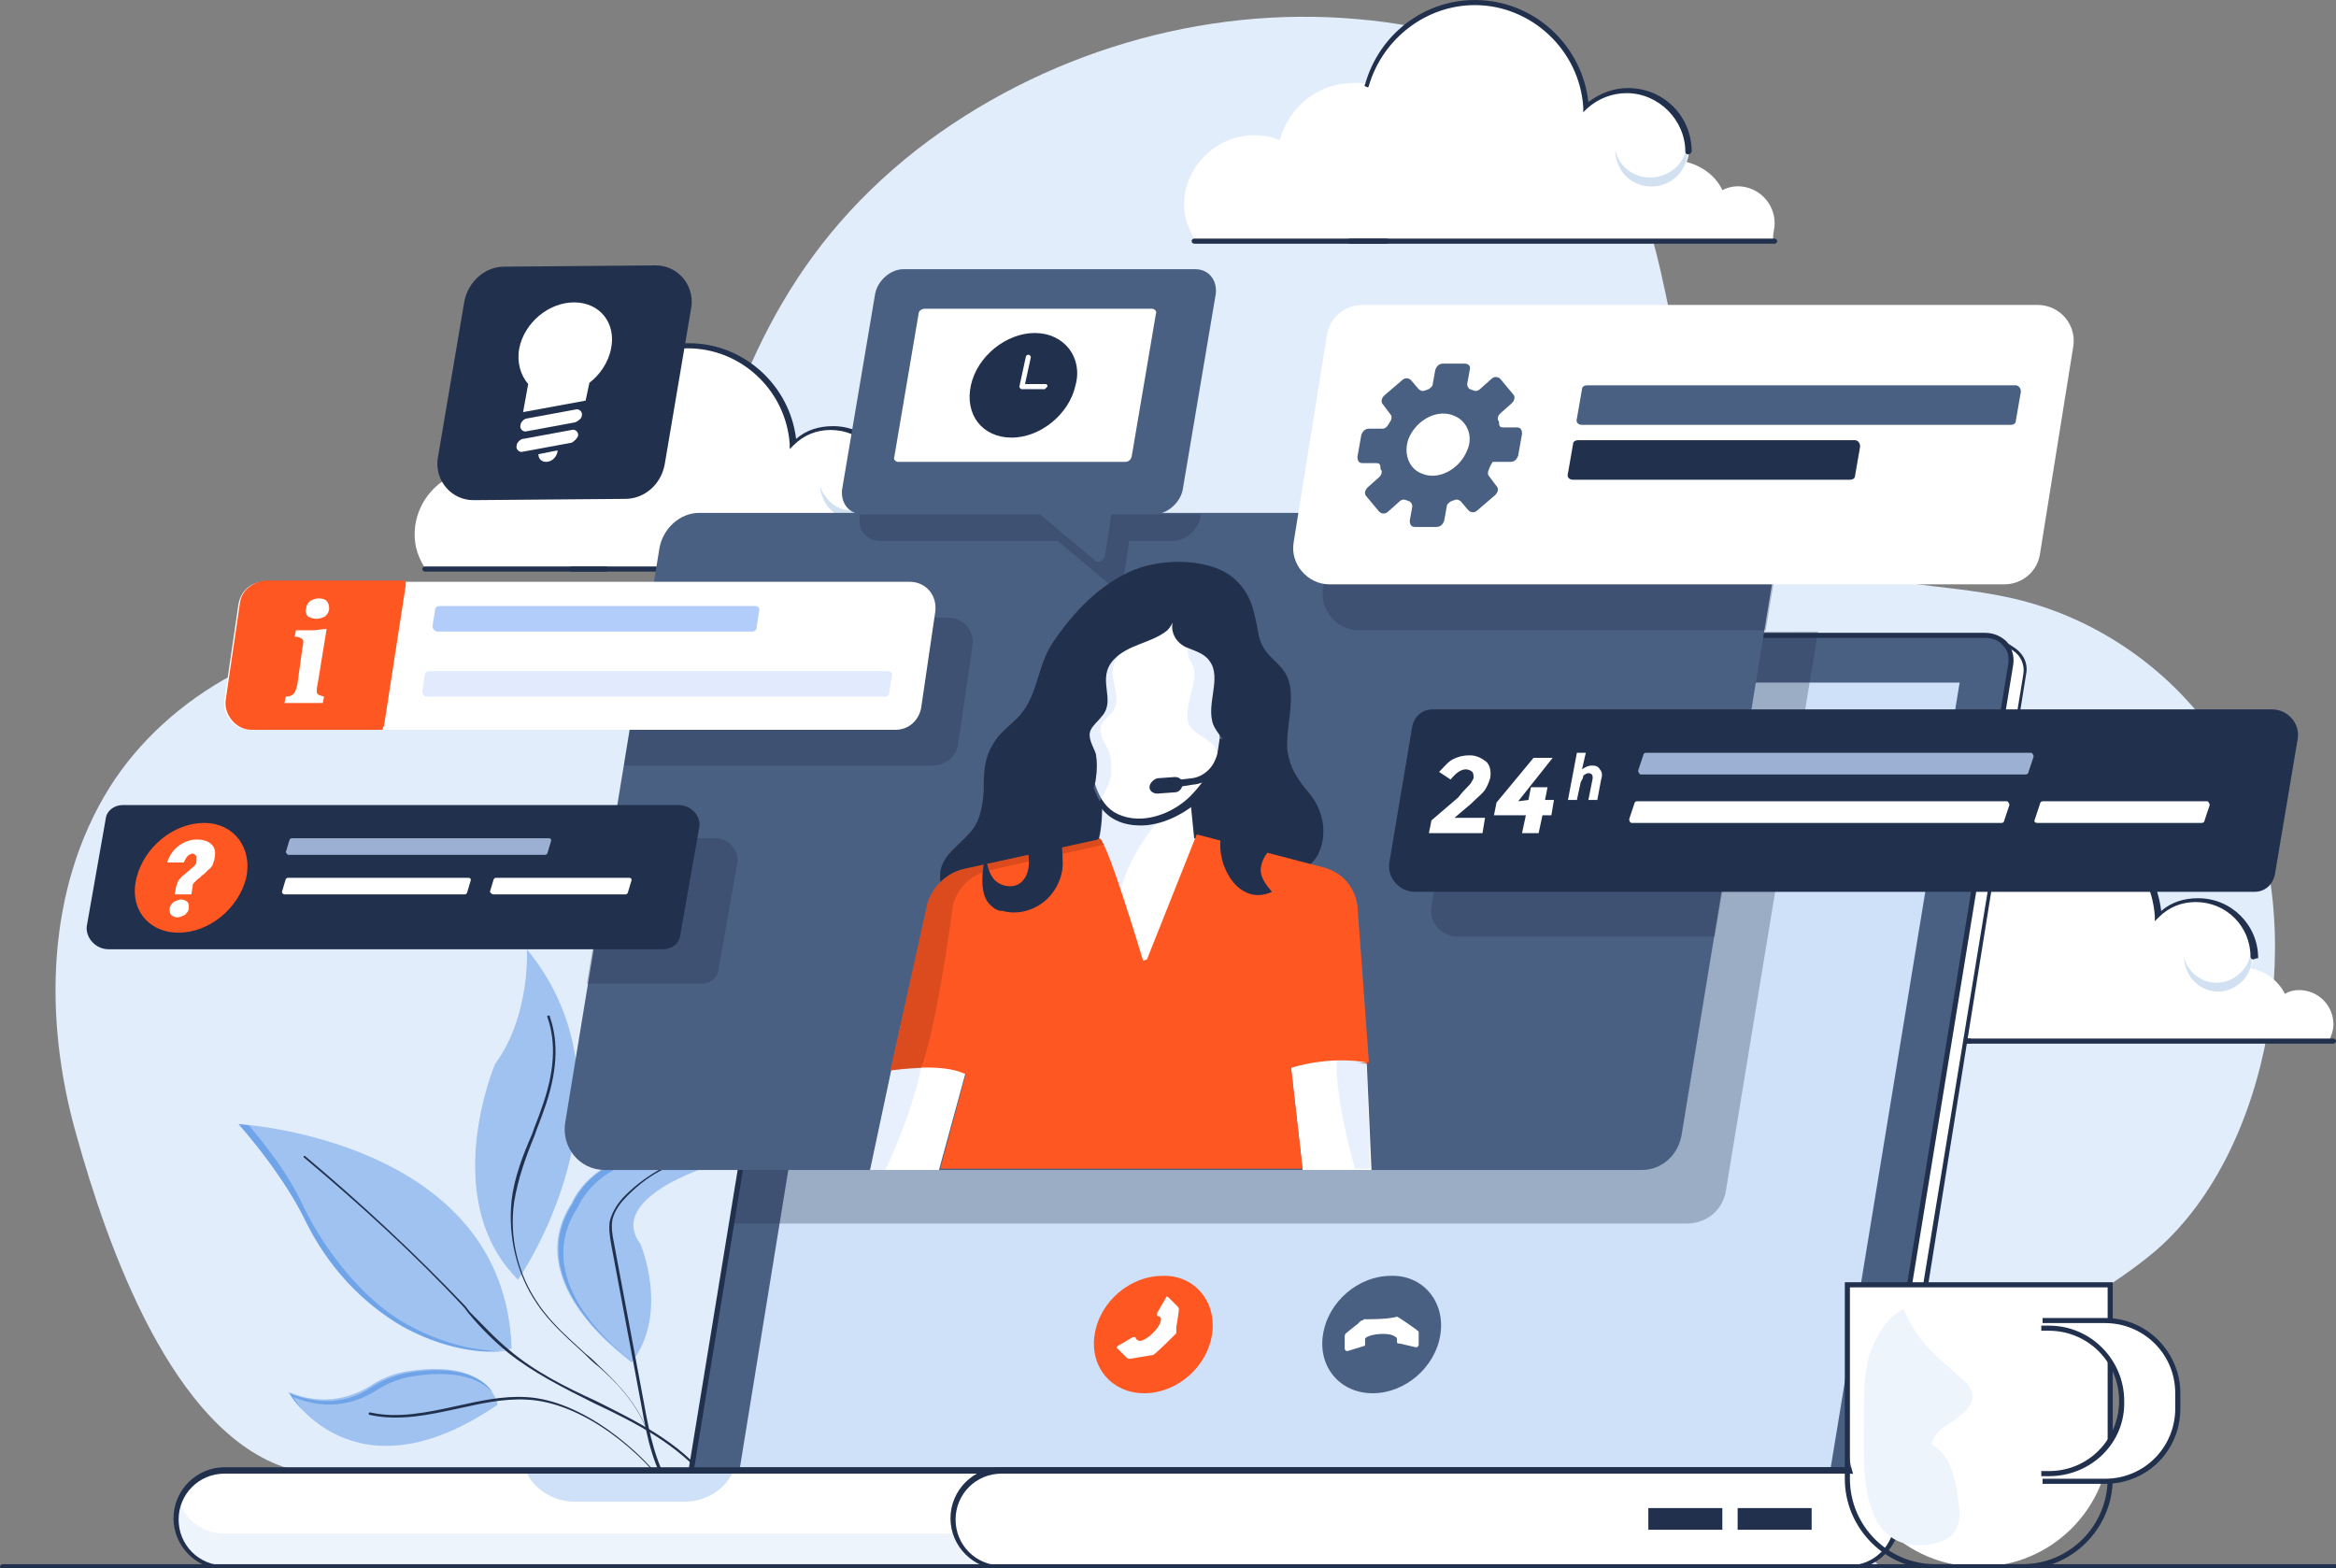
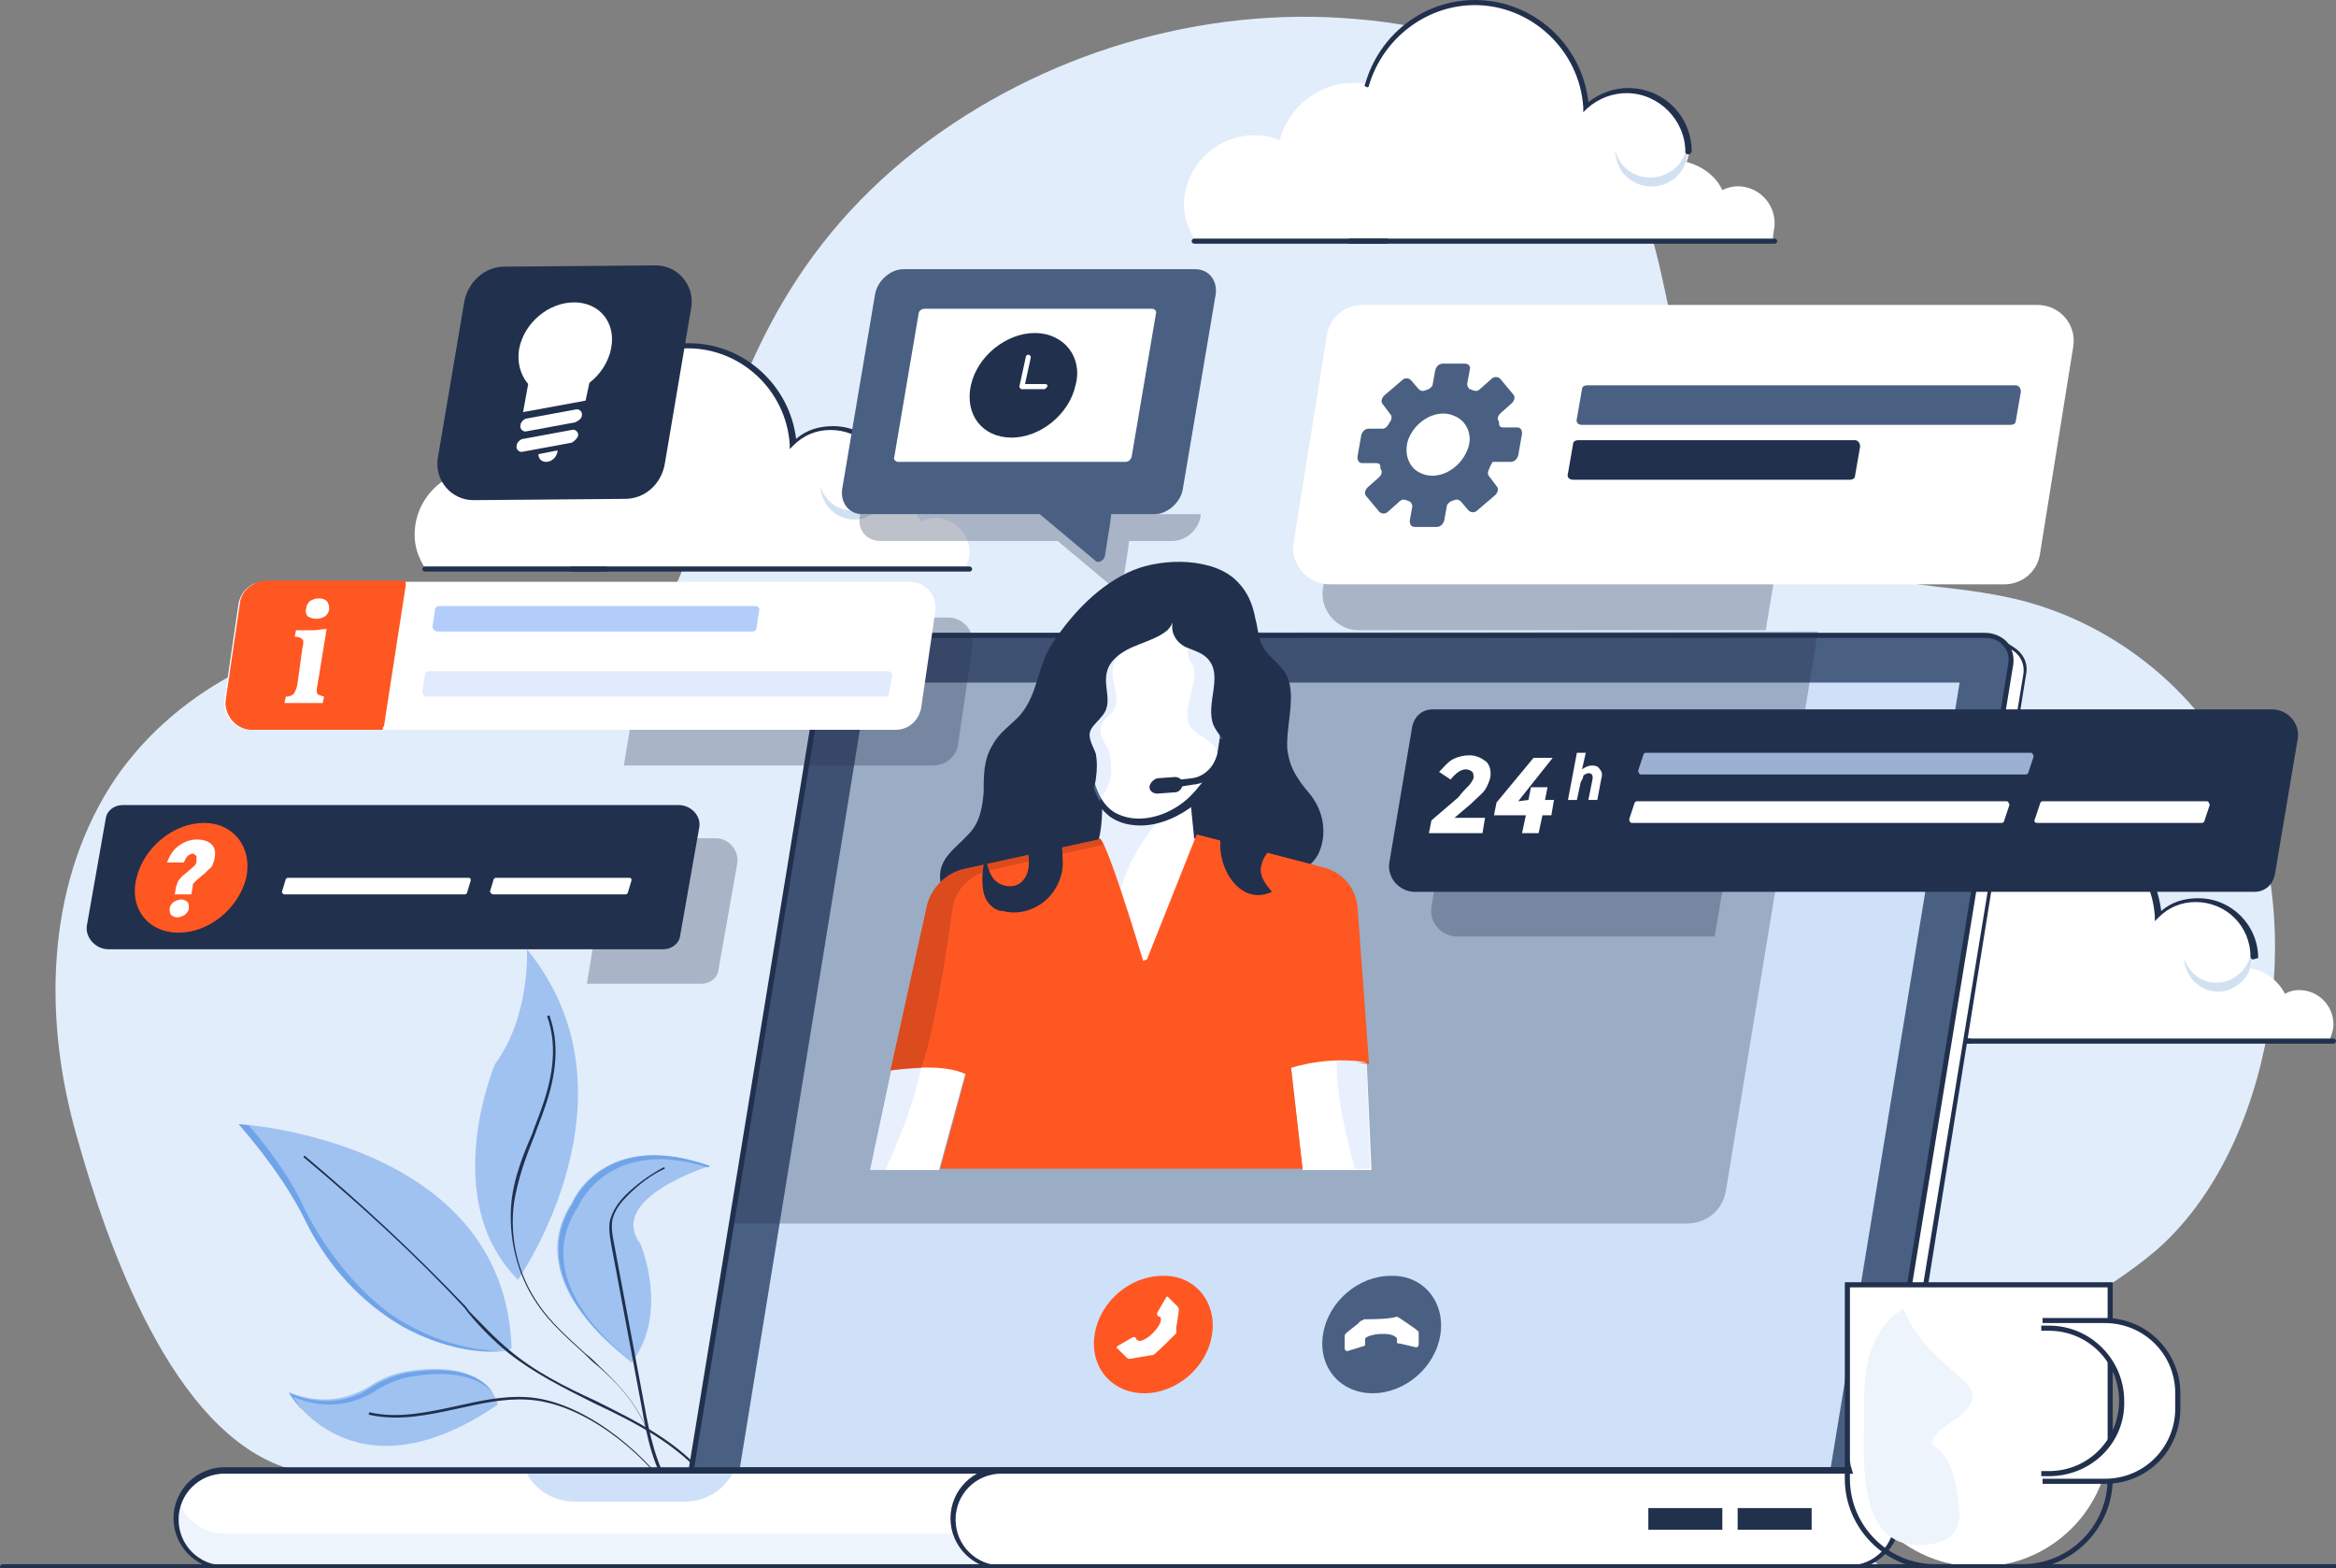
<svg xmlns="http://www.w3.org/2000/svg" version="1.1" id="Support" x="0px" y="0px" viewBox="0 0 183.1 122.9" style="enable-background:new 0 0 183.1 122.9;" xml:space="preserve">
  <rect x="0" y="0" width="183.1" height="122.9" fill="#808080" stroke="none" />
  <style type="text/css">
	.st0{fill:#E2EDFB;}
	.st1{fill:#FFFFFF;}
	.st2{fill:#21304D;}
	.st3{fill:#D1E1F2;}
	.st4{fill:#9FC2F1;}
	.st5{fill:#70A4E9;}
	.st6{fill:#4A6082;}
	.st7{fill:#CFE1F8;}
	.st8{fill:#EEF4FC;}
	.st9{opacity:0.3;}
	.st10{fill:#9BB0D3;}
	.st11{fill:#B3CDFA;}
	.st12{fill:#E1EBFD;}
	.st13{fill:#FF5722;}
	.st14{opacity:0.57;}
	.st15{fill:#BF411A;}
</style>
  <g id="XMLID_2363_">
    <g id="XMLID_2633_">
      <path id="XMLID_2634_" class="st0" d="M172.3,55.9c-3.8-4.6-9.2-7.9-15-9.1c-5.1-1.1-10.5-0.8-15.2-3.1c-4.2-2.1-7.2-6.2-8.9-10.6    C129.7,24,131,15,123.1,7.9c-4.5-4.1-10.6-5.9-16.7-6.4C94.2,0.4,81.6,4.2,71.9,11.7C61.3,20,57.5,30.1,54.2,42.4    c-3.6,13.5-12.6,7.8-23.3,7.4c-8.7-0.3-17.7,4.6-22.3,11.9c-5,8-5.2,18.2-2.6,27.3c2.4,8.6,7.5,23.3,16.6,26.1    c4.6,1.4,9.8,1.8,14.1,4.2c1.8,1,3.1,2.9,5,3.5s4.3-0.3,6.2-0.3c8.5,0,17.1,0.1,25.6,0.1c20.3,0.1,40.7,0.2,61,0.2l0,0    c4,0,9.3,0.8,13-0.2c-2,0.5,1.6-7.6,1.8-7.9c1.6-2.6,4.3-5.2,6.6-7.3c4-3.8,9-5.9,13.1-9.4c9.2-8,11.9-25.7,6.7-36.5    C174.9,59.4,173.7,57.6,172.3,55.9z" />
    </g>
    <g id="XMLID_2622_">
      <g id="XMLID_2631_">
        <path id="XMLID_2632_" class="st1" d="M139.1,17.5c0-1.6-1.3-2.9-2.9-2.9c-0.4,0-0.8,0.1-1.2,0.3c-0.5-1.1-1.6-1.9-2.8-2.2     c0.1-0.3,0.2-0.6,0.2-0.9c0-2.6-2.1-4.8-4.8-4.8c-1.3,0-2.4,0.5-3.2,1.3c-0.3-4.6-4.1-8.2-8.7-8.2c-4,0-7.4,2.7-8.4,6.5     c-0.4-0.1-0.8-0.1-1.2-0.1c-2.8,0-5.1,1.9-5.8,4.5c-0.6-0.3-1.3-0.4-2-0.4c-3,0-5.5,2.5-5.5,5.5c0,1,0.4,1.9,0.9,2.8H139     C138.9,18.5,139.1,18,139.1,17.5z" />
      </g>
      <g id="XMLID_2629_">
        <path id="XMLID_2630_" class="st2" d="M139.1,19.1h-33.3c-0.1,0-0.2-0.1-0.2-0.2s0.1-0.2,0.2-0.2h33.3c0.1,0,0.2,0.1,0.2,0.2     S139.2,19.1,139.1,19.1z" />
      </g>
      <g id="XMLID_2627_">
        <path id="XMLID_2628_" class="st2" d="M108.7,19.1H93.6c-0.1,0-0.2-0.1-0.2-0.2s0.1-0.2,0.2-0.2h15.1c0.1,0,0.2,0.1,0.2,0.2     S108.8,19.1,108.7,19.1z" />
      </g>
      <g id="XMLID_2625_">
        <path id="XMLID_2626_" class="st3" d="M131,13.4c-1.3,0.9-3.1,0.6-4-0.7c-0.2-0.3-0.3-0.6-0.4-0.9c0,0.5,0.2,1.1,0.5,1.6     c0.9,1.3,2.7,1.6,4,0.7l0,0c1-0.7,1.4-2,1.1-3.1C132.3,11.9,131.8,12.9,131,13.4z" />
      </g>
      <g id="XMLID_2623_">
        <path id="XMLID_2624_" class="st2" d="M132.3,12.1c-0.1,0-0.2-0.1-0.2-0.2c0-2.5-2.1-4.6-4.6-4.6c-1.1,0-2.2,0.4-3.1,1.2     l-0.3,0.3V8.4c-0.3-4.5-4.1-8-8.5-8c-3.8,0-7.2,2.6-8.3,6.3c0,0.1-0.1,0.2-0.2,0.1c-0.1,0-0.2-0.1-0.1-0.2     c1.1-3.9,4.6-6.6,8.6-6.6c4.6,0,8.4,3.5,8.9,8c0.9-0.7,2-1.1,3.1-1.1c2.8,0,5,2.2,5,5C132.5,12,132.5,12.1,132.3,12.1z" />
      </g>
    </g>
    <g id="XMLID_2611_">
      <g id="XMLID_2620_">
        <path id="XMLID_2621_" class="st1" d="M182.9,80.3c0-1.5-1.2-2.7-2.7-2.7c-0.4,0-0.8,0.1-1.1,0.3c-0.5-1-1.5-1.8-2.7-2     c0.1-0.3,0.2-0.5,0.2-0.8c0-2.5-2-4.5-4.5-4.5c-1.2,0-2.2,0.5-3,1.2c-0.3-4.3-3.8-7.7-8.2-7.7c-3.8,0-6.9,2.6-7.9,6     c-0.4-0.1-0.7-0.1-1.1-0.1c-2.6,0-4.8,1.8-5.5,4.2c-0.6-0.2-1.2-0.4-1.9-0.4c-2.8,0-5.1,2.3-5.1,5.1c0,1,0.3,1.8,0.8,2.6h42.4     C182.7,81.2,182.9,80.8,182.9,80.3z" />
      </g>
      <g id="XMLID_2618_">
        <path id="XMLID_2619_" class="st2" d="M182.9,81.8h-31.2c-0.1,0-0.2-0.1-0.2-0.2s0.1-0.2,0.2-0.2h31.2c0.1,0,0.2,0.1,0.2,0.2     S183,81.8,182.9,81.8z" />
      </g>
      <g id="XMLID_2616_">
        <path id="XMLID_2617_" class="st2" d="M154.4,81.8h-14.2c-0.1,0-0.2-0.1-0.2-0.2c0-0.1,0.1-0.2,0.2-0.2h14.2     c0.1,0,0.2,0.1,0.2,0.2S154.5,81.8,154.4,81.8z" />
      </g>
      <g id="XMLID_2614_">
        <path id="XMLID_2615_" class="st3" d="M175.3,76.5c-1.2,0.9-2.9,0.6-3.7-0.6c-0.2-0.2-0.3-0.5-0.4-0.8c0,0.5,0.2,1,0.5,1.5     c0.9,1.2,2.5,1.5,3.7,0.6l0,0c1-0.7,1.3-1.9,1-2.9C176.5,75.1,176.1,75.9,175.3,76.5z" />
      </g>
      <g id="XMLID_2612_">
        <path id="XMLID_2613_" class="st2" d="M176.6,75.2c-0.1,0-0.2-0.1-0.2-0.2c0-2.4-1.9-4.3-4.3-4.3c-1.1,0-2.1,0.4-2.9,1.2     l-0.3,0.3v-0.4c-0.3-4.2-3.8-7.5-8-7.5c-3.6,0-6.8,2.4-7.7,5.9c0,0.1-0.1,0.2-0.2,0.1c-0.1,0-0.2-0.1-0.1-0.2     c1-3.6,4.3-6.2,8.1-6.2c4.3,0,7.9,3.3,8.4,7.5c0.8-0.7,1.8-1,2.9-1c2.6,0,4.7,2.1,4.7,4.7C176.8,75.1,176.7,75.2,176.6,75.2z" />
      </g>
    </g>
    <g id="XMLID_2600_">
      <g id="XMLID_2609_">
        <path id="XMLID_2610_" class="st1" d="M76,43.3c0-1.5-1.2-2.7-2.7-2.7c-0.4,0-0.8,0.1-1.1,0.3c-0.5-1-1.5-1.8-2.7-2     c0.1-0.3,0.2-0.5,0.2-0.8c0-2.5-2-4.5-4.5-4.5c-1.2,0-2.2,0.5-3,1.2c-0.3-4.3-3.8-7.7-8.2-7.7c-3.8,0-6.9,2.6-7.9,6     C45.7,33,45.4,33,45,33c-2.6,0-4.8,1.8-5.5,4.2c-0.6-0.2-1.2-0.4-1.9-0.4c-2.8,0-5.1,2.3-5.1,5.1c0,1,0.3,1.8,0.8,2.6h42.4     C75.8,44.2,76,43.7,76,43.3z" />
      </g>
      <g id="XMLID_2607_">
        <path id="XMLID_2608_" class="st2" d="M76,44.8H44.8c-0.1,0-0.2-0.1-0.2-0.2s0.1-0.2,0.2-0.2H76c0.1,0,0.2,0.1,0.2,0.2     C76.2,44.7,76.1,44.8,76,44.8z" />
      </g>
      <g id="XMLID_2605_">
        <path id="XMLID_2606_" class="st2" d="M47.5,44.8H33.3c-0.1,0-0.2-0.1-0.2-0.2s0.1-0.2,0.2-0.2h14.2c0.1,0,0.2,0.1,0.2,0.2     C47.7,44.7,47.6,44.8,47.5,44.8z" />
      </g>
      <g id="XMLID_2603_">
        <path id="XMLID_2604_" class="st3" d="M68.4,39.5c-1.2,0.9-2.9,0.6-3.7-0.6c-0.2-0.2-0.3-0.5-0.4-0.8c0,0.5,0.2,1,0.5,1.5     c0.9,1.2,2.5,1.5,3.7,0.6l0,0c1-0.7,1.3-1.9,1-2.9C69.6,38.1,69.2,38.9,68.4,39.5z" />
      </g>
      <g id="XMLID_2601_">
        <path id="XMLID_2602_" class="st2" d="M69.6,38.2c-0.1,0-0.2-0.1-0.2-0.2c0-2.4-1.9-4.3-4.3-4.3c-1.1,0-2.1,0.4-2.9,1.2l-0.3,0.3     v-0.4c-0.3-4.2-3.8-7.5-8-7.5c-3.6,0-6.8,2.4-7.7,5.9c0,0.1-0.1,0.2-0.2,0.1c-0.1,0-0.2-0.1-0.1-0.2c1-3.6,4.3-6.2,8.1-6.2     c4.3,0,7.9,3.3,8.4,7.5c0.8-0.7,1.8-1,2.9-1c2.6,0,4.7,2.1,4.7,4.7C69.8,38.1,69.8,38.2,69.6,38.2z" />
      </g>
    </g>
    <g id="XMLID_2577_">
      <g id="XMLID_2598_">
        <path id="XMLID_2599_" class="st4" d="M40.6,100.3c0,0,10.1-14.4,0.7-25.9c0,0,0.3,5.2-2.5,9C38.8,83.4,34.3,94,40.6,100.3z" />
      </g>
      <g id="XMLID_2596_">
        <path id="XMLID_2597_" class="st4" d="M22.6,109.1c0,0,5,8.8,16.4,1c0,0-0.5-3.7-7.2-2.6c-1.1,0.2-2,0.6-2.9,1.2     C27.7,109.4,25.5,110.3,22.6,109.1z" />
      </g>
      <g id="XMLID_2594_">
        <path id="XMLID_2595_" class="st5" d="M32.2,107.9c-1.1,0.2-2,0.6-2.9,1.2c-1.2,0.7-3.4,1.6-6.3,0.4c0,0,0.2,0.4,0.7,1     c-0.7-0.7-1-1.3-1-1.3c2.9,1.2,5.1,0.4,6.3-0.4c0.9-0.6,1.9-1,2.9-1.2c4.2-0.7,6,0.5,6.7,1.5C37.6,108.1,35.8,107.3,32.2,107.9z" />
      </g>
      <g id="XMLID_2592_">
        <path id="XMLID_2593_" class="st4" d="M18.7,88.1c0,0,20.9,1.2,21.4,17.6c0,0-3.5,0.9-8.5-1.8c-3.3-1.8-5.9-4.7-7.6-8.1     C23.1,93.9,21.4,91.2,18.7,88.1z" />
      </g>
      <g id="XMLID_2590_">
        <path id="XMLID_2591_" class="st5" d="M24,95.8c-0.9-1.9-2.6-4.6-5.3-7.7c0,0-0.1,0,0.8,0.1c2.3,2.7,3.6,4.8,4.4,6.6     c1.7,3.4,4.7,7.2,8,9c3.8,2.1,7,2.2,8.2,2c0,0.2,0-0.2,0,0c0,0-3.5,0.9-8.5-1.8C28.3,102.1,25.7,99.2,24,95.8z" />
      </g>
      <g id="XMLID_2588_">
        <path id="XMLID_2589_" class="st4" d="M44.8,94.3c0,0,2.4-5.9,10.8-2.9c0,0-8.1,2.5-5.4,6.1c0,0,2.3,5.4-0.7,9.3     C49.6,106.7,40.6,100.8,44.8,94.3z" />
      </g>
      <g id="XMLID_2586_">
        <path id="XMLID_2587_" class="st5" d="M45.3,94.6c-3.7,5.6,2.6,10.9,4.3,12.1l0,0c0,0-8.9-5.9-4.7-12.4c0,0,2.4-5.9,10.8-2.9     c0,0-0.1,0-0.2,0.1C47.6,89,45.3,94.6,45.3,94.6z" />
      </g>
      <g id="XMLID_2584_">
        <path id="XMLID_2585_" class="st2" d="M55.4,116L55.4,116c-2.3-2.8-5.6-4.5-8.8-6c-2.4-1.2-4.8-2.4-6.8-4c-1.1-0.9-2.2-2-3.1-3.1     l-0.3-0.4c-3.9-4.2-8.2-8.1-12.6-11.8v-0.1h0.1c4.4,3.7,8.6,7.6,12.6,11.8l0.3,0.4c1,1,2,2.1,3.1,3c2,1.7,4.4,2.9,6.8,4     c3.2,1.6,6.5,3.2,8.8,6.1C55.6,115.9,55.5,116,55.4,116C55.5,116,55.5,116,55.4,116z" />
      </g>
      <g id="XMLID_2582_">
        <path id="XMLID_2583_" class="st2" d="M52.7,117.2C52.7,117.2,52.6,117.2,52.7,117.2c-2.4-3.5-7.1-7.3-11.4-7.5     c-1.8-0.1-3.6,0.3-5.4,0.7c-2.3,0.5-4.6,1-6.9,0.5c-0.1,0-0.1-0.1-0.1-0.1c0-0.1,0.1-0.1,0.1-0.1c2.2,0.5,4.5,0,6.8-0.5     c1.8-0.4,3.6-0.8,5.4-0.7c4.3,0.2,9.1,4.1,11.5,7.6C52.8,117.1,52.8,117.2,52.7,117.2L52.7,117.2z" />
      </g>
      <g id="XMLID_2580_">
        <path id="XMLID_2581_" class="st2" d="M50.9,112.7C50.9,112.7,50.8,112.6,50.9,112.7c-0.7-2.4-2.5-4.3-4-5.6     c-0.4-0.3-0.8-0.7-1.1-1c-1.3-1.2-2.7-2.4-3.7-3.9c-1.6-2.3-2.3-5.3-2-8.1c0.2-1.8,0.9-3.6,1.6-5.2c0.2-0.6,0.5-1.3,0.7-1.9     c1.1-3,1.2-5.3,0.5-7.3c0-0.1,0-0.1,0.1-0.1s0.1,0,0.1,0.1c0.7,2,0.6,4.4-0.5,7.4c-0.2,0.6-0.5,1.3-0.7,1.9     c-0.7,1.7-1.3,3.4-1.6,5.2c-0.4,2.8,0.3,5.7,1.9,8c1,1.5,2.4,2.7,3.7,3.9c0.4,0.3,0.8,0.7,1.1,1     C48.5,108.5,50.3,110.4,50.9,112.7C51,112.6,51,112.6,50.9,112.7L50.9,112.7z" />
      </g>
      <g id="XMLID_2578_">
        <path id="XMLID_2579_" class="st2" d="M52.7,117.2C52.7,117.2,52.6,117.2,52.7,117.2c-1.5-2.1-2-4.6-2.4-6.9l-2.4-12.8     c-0.1-0.6-0.2-1.2-0.1-1.8c0.2-0.8,0.7-1.5,1.2-2c0.9-0.9,1.9-1.6,3-2.2h0.1v0.1c-1.1,0.5-2.1,1.3-2.9,2.1     c-0.5,0.5-1,1.1-1.2,1.9c-0.1,0.6,0,1.2,0.1,1.7l2.4,12.8c0.4,2.2,0.9,4.8,2.3,6.8C52.8,117.1,52.8,117.2,52.7,117.2L52.7,117.2z     " />
      </g>
    </g>
    <g id="XMLID_2544_">
      <g id="XMLID_2575_">
        <path id="XMLID_2576_" class="st1" d="M156.4,49.9l-88.1,0.5c-1.3,0-2.5,1-2.7,2.3l-10.9,66.6h93.1l10.9-66.6     c0.1-0.8-0.2-1.6-0.9-2L156.4,49.9z" />
      </g>
      <g id="XMLID_2571_">
        <path id="XMLID_2572_" class="st2" d="M148.1,119.6H54.5v-0.2l10.9-66.6c0.2-1.4,1.5-2.5,2.9-2.5l88.1-0.5l1.4,0.9     c0.8,0.5,1.2,1.3,1,2.2L148.1,119.6z M55,119.2h92.7l10.9-66.4c0.1-0.7-0.2-1.4-0.8-1.8l-1.3-0.8l-88,0.5c-1.2,0-2.3,1-2.5,2.2     L55,119.2z" />
      </g>
      <g id="XMLID_2569_">
        <path id="XMLID_2570_" class="st6" d="M146.7,118.7H53.6l10.9-66.6c0.2-1.3,1.4-2.3,2.7-2.3h88.4c1.3,0,2.2,1,2,2.3L146.7,118.7z     " />
      </g>
      <g id="XMLID_2567_">
        <path id="XMLID_2568_" class="st2" d="M53.6,118.9L53.6,118.9c-0.1,0-0.2-0.1-0.2-0.2l10.9-66.6c0.2-1.4,1.5-2.5,2.9-2.5h88.4     c0.7,0,1.3,0.3,1.7,0.7c0.4,0.5,0.6,1.1,0.5,1.8l-10,61.3c0,0.1-0.1,0.2-0.2,0.2c-0.1,0-0.2-0.1-0.2-0.2l10-61.3     c0.1-0.6,0-1.1-0.4-1.5c-0.3-0.4-0.8-0.6-1.4-0.6H67.2c-1.2,0-2.3,1-2.5,2.2l-10.9,66.6C53.8,118.9,53.7,118.9,53.6,118.9z" />
      </g>
      <g id="XMLID_2565_">
        <polygon id="XMLID_2566_" class="st7" points="58,115 68,53.5 153.6,53.5 143.5,115    " />
      </g>
      <g id="XMLID_2563_">
        <path id="XMLID_2564_" class="st1" d="M144.9,122.8H17.6c-2.1,0-3.8-1.7-3.8-3.8l0,0c0-2.1,1.7-3.8,3.8-3.8H145     c2.1,0,3.8,1.7,3.8,3.8l0,0C148.7,121.1,147,122.8,144.9,122.8z" />
      </g>
      <g id="XMLID_2561_">
        <path id="XMLID_2562_" class="st8" d="M144.9,120.2H17.6c-1.6,0-3-1-3.5-2.4c-0.2,0.4-0.3,0.9-0.3,1.3c0,2.1,1.7,3.8,3.8,3.8H145     c2.1,0,3.8-1.7,3.8-3.8c0-0.5-0.1-0.9-0.3-1.3C147.9,119.1,146.5,120.2,144.9,120.2z" />
      </g>
      <g id="XMLID_2559_">
        <path id="XMLID_2560_" class="st7" d="M53.6,117.7h-8.5c-1.7,0-3.2-0.9-3.9-2.4l0,0h16.3l0,0C56.8,116.8,55.3,117.7,53.6,117.7z" />
      </g>
      <g id="XMLID_2555_">
        <path id="XMLID_2556_" class="st2" d="M144.9,123H17.6c-2.2,0-4-1.8-4-4s1.8-4,4-4H145c2.2,0,4,1.8,4,4     C148.9,121.2,147.1,123,144.9,123z M17.6,115.5c-2,0-3.6,1.6-3.6,3.6s1.6,3.6,3.6,3.6H145c2,0,3.6-1.6,3.6-3.6s-1.6-3.6-3.6-3.6     H17.6z" />
      </g>
      <g id="XMLID_2553_">
        <path id="XMLID_2554_" class="st1" d="M144.9,122.8H78.5c-2.1,0-3.8-1.7-3.8-3.8l0,0c0-2.1,1.7-3.8,3.8-3.8h66.4     c2.1,0,3.8,1.7,3.8,3.8l0,0C148.7,121.1,147,122.8,144.9,122.8z" />
      </g>
      <g id="XMLID_2549_">
        <path id="XMLID_2550_" class="st2" d="M144.9,123H78.5c-2.2,0-4-1.8-4-4s1.8-4,4-4h66.4c2.2,0,4,1.8,4,4S147.1,123,144.9,123z      M78.5,115.5c-2,0-3.6,1.6-3.6,3.6s1.6,3.6,3.6,3.6h66.4c2,0,3.6-1.6,3.6-3.6s-1.6-3.6-3.6-3.6H78.5z" />
      </g>
      <g id="XMLID_2547_">
        <rect id="XMLID_2548_" x="136.2" y="118.2" class="st2" width="5.8" height="1.7" />
      </g>
      <g id="XMLID_2545_">
        <rect id="XMLID_2546_" x="129.2" y="118.2" class="st2" width="5.8" height="1.7" />
      </g>
    </g>
    <g id="XMLID_2542_">
      <path id="XMLID_2543_" class="st2" d="M186,123H0.2c-0.1,0-0.2-0.1-0.2-0.2c0-0.1,0.1-0.2,0.2-0.2H186c0.1,0,0.2,0.1,0.2,0.2    C186.2,122.9,186.1,123,186,123z" />
    </g>
    <g id="XMLID_2540_" class="st9">
      <path id="XMLID_2541_" class="st2" d="M67.5,49.6c-1.4,0-2.7,1.1-2.9,2.5l-7.2,43.8h74.8c1.6,0,2.9-1.1,3.1-2.7l7.2-43.7    L67.5,49.6L67.5,49.6z" />
    </g>
    <g id="XMLID_2538_">
-       <path id="XMLID_2539_" class="st6" d="M128.7,91.7H47.4c-2,0-3.4-1.8-3.1-3.7l7.4-45.1c0.3-1.5,1.6-2.7,3.1-2.7h81.3    c2,0,3.4,1.8,3.1,3.7L131.8,89C131.5,90.6,130.2,91.7,128.7,91.7z" />
-     </g>
+       </g>
    <g id="XMLID_2523_">
      <g id="XMLID_2536_">
        <path id="XMLID_2537_" class="st1" d="M155.1,122.8L155.1,122.8c5.7,0,10.3-4.6,10.3-10.3v-11.8h-20.6v11.8     C144.8,118.2,149.4,122.8,155.1,122.8z" />
      </g>
      <g id="XMLID_2534_">
        <path id="XMLID_2535_" class="st8" d="M153.2,111.3c0.7-0.5,1.5-1.2,1.4-2c-0.1-0.5-0.4-0.9-0.8-1.2c-2.2-2-3.4-2.8-4.6-5.5     c-1.4,0.7-2.2,2.2-2.7,3.7c-0.4,1.5-0.4,3.1-0.4,4.7c0,3.6-0.6,10.5,4.8,10.1c0.9-0.1,2-0.4,2.4-1.2c0.4-0.7,0.3-1.5,0.2-2.2     c-0.2-1.7-0.6-3.7-2.1-4.5C151.6,112.3,152.4,111.8,153.2,111.3z" />
      </g>
      <g id="XMLID_2530_">
        <path id="XMLID_2531_" class="st2" d="M158.5,123h-6.8c-3.9,0-7.1-3.2-7.1-7.1v-15.4h21v15.4C165.6,119.8,162.4,123,158.5,123z      M145,100.9v15c0,3.7,3,6.7,6.7,6.7h6.8c3.7,0,6.7-3,6.7-6.7v-15H145z" />
      </g>
      <g id="XMLID_2528_">
        <path id="XMLID_2529_" class="st1" d="M165,103.5h-4.9v0.6h0.6c3.2,0,5.7,2.6,5.7,5.7s-2.6,5.7-5.7,5.7h-0.6v0.6h4.9     c3.2,0,5.7-2.6,5.7-5.7v-1.2C170.7,106,168.1,103.5,165,103.5z" />
      </g>
      <g id="XMLID_2526_">
        <path id="XMLID_2527_" class="st2" d="M160.6,115.7H160v-0.4h0.6c3.1,0,5.5-2.5,5.5-5.5c0-3.1-2.5-5.5-5.5-5.5H160v-0.4h0.6     c3.3,0,5.9,2.7,5.9,5.9C166.6,113.1,163.9,115.7,160.6,115.7z" />
      </g>
      <g id="XMLID_2524_">
        <path id="XMLID_2525_" class="st2" d="M165,116.3h-4.9v-0.4h4.9c3.1,0,5.5-2.5,5.5-5.5v-1.2c0-3.1-2.5-5.5-5.5-5.5h-4.9v-0.4h4.9     c3.3,0,5.9,2.7,5.9,5.9v1.2C170.9,113.7,168.3,116.3,165,116.3z" />
      </g>
    </g>
    <g id="XMLID_2521_" class="st9">
      <path id="XMLID_2522_" class="st2" d="M132.1,64.4h-18.8l-1.1,6.7c-0.2,1.2,0.8,2.3,2,2.3h20.2l0.9-5.3    C135.6,66.2,134.1,64.4,132.1,64.4z" />
    </g>
    <g id="XMLID_2499_">
      <g id="XMLID_2519_">
        <path id="XMLID_2520_" class="st2" d="M110.9,69.9h65.8c0.8,0,1.4-0.5,1.6-1.3l1.8-10.7c0.2-1.2-0.8-2.3-2-2.3h-65.8     c-0.8,0-1.4,0.5-1.6,1.3l-1.8,10.7C108.7,68.8,109.7,69.9,110.9,69.9z" />
      </g>
      <g id="XMLID_2512_">
        <g id="XMLID_2517_">
          <path id="XMLID_2518_" class="st10" d="M128.6,60.7h30.2c0.1,0,0.2-0.1,0.2-0.2l0.4-1.2c0-0.1-0.1-0.3-0.2-0.3H129      c-0.1,0-0.2,0.1-0.2,0.2l-0.4,1.2C128.4,60.5,128.5,60.7,128.6,60.7z" />
        </g>
        <g id="XMLID_2515_">
          <path id="XMLID_2516_" class="st1" d="M159.7,64.5h12.9c0.1,0,0.2-0.1,0.2-0.2l0.4-1.2c0-0.1-0.1-0.3-0.2-0.3h-12.9      c-0.1,0-0.2,0.1-0.2,0.2l-0.4,1.2C159.4,64.4,159.5,64.5,159.7,64.5z" />
        </g>
        <g id="XMLID_2513_">
          <path id="XMLID_2514_" class="st1" d="M127.9,64.5h29c0.1,0,0.2-0.1,0.2-0.2l0.4-1.2c0-0.1-0.1-0.3-0.2-0.3h-29      c-0.1,0-0.2,0.1-0.2,0.2l-0.4,1.2C127.7,64.4,127.8,64.5,127.9,64.5z" />
        </g>
      </g>
      <g id="XMLID_2500_">
        <g id="XMLID_2505_">
          <g id="XMLID_2509_">
            <path id="XMLID_2510_" class="st1" d="M115.1,61.6c0.2-0.2,0.3-0.4,0.4-0.6c0-0.2,0-0.4-0.1-0.5s-0.3-0.2-0.5-0.2       c-0.4,0-0.8,0.3-1.2,0.8l-0.9-0.6c0.4-0.4,0.7-0.8,1.1-1c0.4-0.2,0.8-0.3,1.3-0.3s0.9,0.2,1.3,0.5c0.3,0.3,0.4,0.8,0.3,1.3       c-0.1,0.3-0.2,0.6-0.4,0.9c-0.2,0.3-0.6,0.6-1.1,1.1l-1.3,1.1h2.4l-0.2,1.2H112l0.2-1l2.1-1.8       C114.6,62.1,114.9,61.8,115.1,61.6z" />
          </g>
          <g id="XMLID_2506_">
            <path id="XMLID_2507_" class="st1" d="M119.8,62.7l0.2-1h1.3l-0.2,1h0.7l-0.2,1.2h-0.7l-0.3,1.4h-1.3l0.3-1.4h-2.5l0.2-1       l2.9-3.5h1.5l-2.7,3.4L119.8,62.7L119.8,62.7z" />
          </g>
        </g>
        <g id="XMLID_2501_">
          <g id="XMLID_2502_">
            <path id="XMLID_2503_" class="st1" d="M123.9,61.3l-0.3,1.4h-0.7l0.7-3.7h0.7l-0.3,1.3c0.3-0.2,0.5-0.3,0.8-0.3       s0.5,0.1,0.6,0.3c0.2,0.2,0.2,0.5,0.1,0.8l-0.3,1.6h-0.7l0.3-1.5c0.1-0.4,0-0.6-0.3-0.6c-0.1,0-0.3,0.1-0.4,0.2       C124.1,61,124,61.1,123.9,61.3z" />
          </g>
        </g>
      </g>
    </g>
    <g id="XMLID_2497_" class="st9">
      <path id="XMLID_2498_" class="st2" d="M74.3,48.4H50.8L48.9,60h24.2c1,0,1.9-0.7,2-1.7l1.1-7.5C76.5,49.5,75.5,48.4,74.3,48.4z" />
    </g>
    <g id="XMLID_2483_">
      <g id="XMLID_2495_">
        <path id="XMLID_2496_" class="st1" d="M17.6,54.8l1.1-7.5c0.2-1,1-1.7,2-1.7h50.6c1.3,0,2.2,1.1,2,2.4l-1.1,7.5     c-0.2,1-1,1.7-2,1.7H19.6C18.4,57.2,17.4,56.1,17.6,54.8z" />
      </g>
      <g id="XMLID_2493_">
        <path id="XMLID_2494_" class="st11" d="M33.9,49.1l0.2-1.3c0-0.2,0.2-0.3,0.3-0.3h24.8c0.2,0,0.4,0.2,0.3,0.4l-0.2,1.3     c0,0.2-0.2,0.3-0.3,0.3H34.3C34.1,49.5,33.9,49.3,33.9,49.1z" />
      </g>
      <g id="XMLID_2491_">
        <path id="XMLID_2492_" class="st12" d="M33.1,54.2l0.2-1.3c0-0.2,0.2-0.3,0.3-0.3h36c0.2,0,0.4,0.2,0.3,0.4l-0.2,1.3     c0,0.2-0.2,0.3-0.3,0.3h-36C33.3,54.6,33.1,54.4,33.1,54.2z" />
      </g>
      <g id="XMLID_2489_">
        <path id="XMLID_2490_" class="st13" d="M18.8,47.3l-1.1,7.5c-0.2,1.2,0.8,2.4,2,2.4H30c0-0.1,0-0.2,0.1-0.3l1.7-11     c0-0.1,0-0.2,0-0.4h-11C19.8,45.6,18.9,46.3,18.8,47.3z" />
      </g>
      <g id="XMLID_2484_">
        <g id="XMLID_2485_">
          <path id="XMLID_2486_" class="st1" d="M23.7,50.8c0.1-0.4,0.1-0.6,0-0.7s-0.3-0.2-0.6-0.2l0.1-0.5h0.2c0.4,0,0.8,0,1.1,0      c0.4,0,0.7-0.1,1.1-0.1l-0.7,4.3c-0.1,0.4-0.1,0.7,0,0.8c0.1,0.1,0.2,0.1,0.5,0.2l-0.1,0.5h-3l0.1-0.5c0.3,0,0.5-0.1,0.6-0.2      s0.2-0.3,0.3-0.7L23.7,50.8z M24,47.7c0-0.2,0.1-0.4,0.3-0.6c0.2-0.1,0.4-0.2,0.7-0.2s0.5,0.1,0.6,0.2s0.2,0.3,0.2,0.6      c0,0.2-0.1,0.4-0.3,0.6c-0.2,0.1-0.4,0.2-0.7,0.2s-0.5-0.1-0.7-0.2C24,48.1,23.9,47.9,24,47.7z" />
        </g>
      </g>
    </g>
    <g id="XMLID_2471_">
      <g id="XMLID_2481_">
        <path id="XMLID_2482_" class="st2" d="M49,39.1l-11.9,0.1c-1.7,0-3-1.5-2.8-3.2l2.1-12.4c0.3-1.5,1.6-2.7,3.1-2.7l11.9-0.1     c1.7,0,3,1.5,2.8,3.2l-2.1,12.4C51.8,38,50.5,39.1,49,39.1z" />
      </g>
      <g id="XMLID_2472_">
        <g id="XMLID_2479_">
          <path id="XMLID_2480_" class="st1" d="M45.1,33.1l-3.8,0.7c-0.3,0.1-0.6-0.2-0.5-0.5l0,0c0-0.2,0.3-0.5,0.5-0.5l3.8-0.7      c0.3-0.1,0.6,0.2,0.5,0.5l0,0C45.6,32.8,45.3,33,45.1,33.1z" />
        </g>
        <g id="XMLID_2477_">
          <path id="XMLID_2478_" class="st1" d="M44.8,34.7L41,35.4c-0.3,0.1-0.6-0.2-0.5-0.5l0,0c0-0.2,0.3-0.5,0.5-0.5l3.8-0.7      c0.3-0.1,0.6,0.2,0.5,0.5l0,0C45.2,34.4,45,34.6,44.8,34.7z" />
        </g>
        <g id="XMLID_2475_">
          <path id="XMLID_2476_" class="st1" d="M47.9,27.3c0.4-2-0.9-3.6-2.9-3.6s-3.9,1.6-4.3,3.6c-0.2,1.1,0.1,2.1,0.7,2.8L41,32.3      l4.9-0.9l0.3-1.4C47,29.4,47.7,28.4,47.9,27.3z" />
        </g>
        <g id="XMLID_2473_">
          <path id="XMLID_2474_" class="st1" d="M42.2,35.6c0,0.4,0.3,0.6,0.6,0.6c0.4,0,0.8-0.3,0.9-0.8v-0.1L42.2,35.6z" />
        </g>
      </g>
    </g>
    <g id="XMLID_2469_" class="st9">
      <path id="XMLID_2470_" class="st2" d="M67.4,40.3v0.2c-0.2,1,0.5,1.9,1.6,1.9h13.9l4.3,3.6c0.2,0.3,0.7,0.1,0.8-0.3l0.4-2.5    l0.1-0.8h3.4c1,0,2-0.8,2.2-1.9v-0.2C94.1,40.3,67.4,40.3,67.4,40.3z" />
    </g>
    <g id="XMLID_2457_">
      <g id="XMLID_2467_">
        <path id="XMLID_2468_" class="st6" d="M95.3,23l-2.6,15.4c-0.2,1-1.2,1.9-2.2,1.9h-3.4L87,41.1l-0.4,2.5     c-0.1,0.4-0.6,0.6-0.8,0.3l-4.3-3.6H67.6c-1,0-1.7-0.8-1.6-1.9L68.6,23c0.2-1,1.2-1.9,2.2-1.9h22.9C94.7,21.1,95.4,21.9,95.3,23z     " />
      </g>
      <g id="XMLID_2465_">
        <path id="XMLID_2466_" class="st1" d="M88.2,36.2H70.4c-0.2,0-0.4-0.2-0.3-0.4L72,24.6c0-0.2,0.2-0.4,0.5-0.4h17.8     c0.2,0,0.4,0.2,0.3,0.4l-1.9,11.2C88.6,36.1,88.4,36.2,88.2,36.2z" />
      </g>
      <g id="XMLID_2458_">
        <g id="XMLID_2463_">
          <path id="XMLID_2464_" class="st2" d="M84.3,30.2c-0.5,2.3-2.8,4.1-5,4.1c-2.3,0-3.7-1.8-3.2-4.1c0.5-2.3,2.8-4.1,5-4.1      C83.4,26.1,84.9,28,84.3,30.2z" />
        </g>
        <g id="XMLID_2461_">
          <path id="XMLID_2462_" class="st1" d="M80.1,30.5L80.1,30.5c-0.1,0-0.2-0.1-0.2-0.2l0.5-2.3c0-0.1,0.1-0.2,0.2-0.2l0,0      c0.1,0,0.2,0.1,0.2,0.2l-0.5,2.3C80.3,30.4,80.2,30.5,80.1,30.5z" />
        </g>
        <g id="XMLID_2459_">
          <path id="XMLID_2460_" class="st1" d="M82.1,30.3L82.1,30.3c0-0.1,0-0.2-0.2-0.2h-1.7c-0.1,0-0.2,0.1-0.2,0.2l0,0      c0,0.1,0,0.2,0.2,0.2h1.7C81.9,30.5,82,30.4,82.1,30.3z" />
        </g>
      </g>
    </g>
    <g id="XMLID_2408_">
      <g id="XMLID_2455_">
        <polygon id="XMLID_2456_" class="st1" points="70.6,80.4 68.2,91.7 73.6,91.7 76.5,81.1    " />
      </g>
      <g id="XMLID_2453_" class="st9">
        <path id="XMLID_2454_" class="st11" d="M68.2,91.7h1.2c1.2-2.6,3.9-9.1,2.6-11.1c-0.2-0.3-1.2-0.2-1.4-0.1L68.2,91.7z" />
      </g>
      <g id="XMLID_2450_">
        <polygon id="XMLID_2452_" class="st1" points="107,80.4 107.5,91.7 102.1,91.7 100.9,81.1    " />
      </g>
      <g id="XMLID_2447_" class="st9">
        <path id="XMLID_2449_" class="st11" d="M107,80.5c-0.3,0-1.2-0.1-1.5,0.1c-1.7,1.9,0,8.4,0.7,11h1.2L107,80.5z" />
      </g>
      <g id="XMLID_2444_">
        <path id="XMLID_2446_" class="st2" d="M102.8,62.4c-0.3-0.4-0.7-0.8-1-1.3c-0.5-0.7-0.8-1.5-0.9-2.4c-0.1-1.6,0.5-3.4,0.2-5     s-1.6-1.9-2.2-3.2c-0.3-0.6-0.3-1.3-0.5-2c-0.2-1.1-0.6-2.1-1.4-2.9c-1.8-1.9-5.8-1.9-8.2-0.9c-2.6,1.1-4.7,3.3-6.3,5.7     c-1.2,1.8-1.1,3.9-2.5,5.6c-0.7,0.8-1.7,1.4-2.2,2.4c-0.7,1.1-0.7,2.4-0.7,3.7c-0.1,1.2-0.3,2.4-1.2,3.3c-1,1.1-2.4,1.9-2.2,3.6     c0.1,1.1,0.9,2,1.9,2.5s2.1,0.6,3.2,0.7c2.7,0.1,5.5-0.4,7.7-2.1c0.6-0.5,1.3-1.2,2.1-1.4c0.7-0.2,0.9,0.2,1.5,0.4     c1.4,0.5,3.5,0.4,4.9-0.3c0.9-0.4,1.7-1.1,2.7-1.1c1.2,0,1.8,1,3.1,0.9c1-0.1,2-0.7,2.5-1.6C104.1,65.4,103.7,63.6,102.8,62.4z" />
      </g>
      <g id="XMLID_2442_">
        <path id="XMLID_2443_" class="st1" d="M86.3,62.8c0,0,0,1.8-0.3,3l-8.1,3.6c-1.4,0.3-1.3,14.7-1.3,14.7h22.2c0,0,3.7-15,2.3-15.4     l-7.2-3.2l-0.3-3.1L86.3,62.8z" />
      </g>
      <g id="XMLID_2438_">
        <path id="XMLID_2439_" class="st2" d="M98.9,84.3H76.4v-0.2c0,0,0-3.6,0.2-7.2c0.3-7.3,1-7.6,1.3-7.6l8-3.6     c0.2-1.2,0.2-2.9,0.2-2.9v-0.2l7.6-0.3l0.3,3.1l7.1,3.1c0.3,0.1,1,0.4-0.5,8.1C99.9,80.4,99,84.1,98.9,84.3L98.9,84.3z      M76.8,83.9h21.8c0.2-0.7,1-4.1,1.6-7.4c1.4-7.2,0.8-7.6,0.7-7.6l0,0l-7.3-3.2l-0.3-3L86.4,63c0,0.5,0,1.9-0.3,2.9V66l-8.3,3.7     c-0.1,0-0.7,0.5-1,7.3C76.8,80,76.8,83.1,76.8,83.9z" />
      </g>
      <g id="XMLID_2436_" class="st9">
        <path id="XMLID_2437_" class="st11" d="M85.4,77c1.7-1.3,2.4-7.1,2.4-7.1c0.9-3.6,3.5-6.1,3.5-6.1l2.3-1.1v-0.2l-7.2,0.3     c0,0,0,1.8-0.3,3L78,69.4c-1.4,0.3-1.3,14.7-1.3,14.7h4.9C81.5,84.1,84.3,77.9,85.4,77z" />
      </g>
      <g id="XMLID_2434_">
        <path id="XMLID_2435_" class="st13" d="M89.6,75.3c0,0-3.2-10.7-3.5-9.5l-10.5,2.3c-1.4,0.3-2.5,1.4-2.9,2.7l-2.9,13.1     c2-0.3,4.5-0.4,5.9,0.3l-2,7.4h28.4l-0.9-7.9c0,0,2.9-1,6.1-0.4L106.4,71c-0.2-1.5-1.2-2.6-2.6-3l-10-2.6l-3.9,9.8L89.6,75.3z" />
      </g>
      <g id="XMLID_2429_" class="st14">
        <g id="XMLID_2432_">
          <path id="XMLID_2433_" class="st15" d="M74.7,70.9c0.4-1.4,1.5-2.4,2.9-2.7l8.9-2c-0.2-0.4-0.3-0.6-0.4-0.4l-10.5,2.3      c-1.4,0.3-2.5,1.4-2.9,2.7l-2.9,13.1c0.6-0.1,2.4-0.2,2.4-0.2C73.5,80.2,74.7,70.9,74.7,70.9z" />
        </g>
        <g id="XMLID_2430_">
          <path id="XMLID_2431_" class="st15" d="M106.3,83.3c0.3,0,0.7,0.1,1,0.1v-0.2C106.9,83.3,106.6,83.3,106.3,83.3z" />
        </g>
      </g>
      <g id="XMLID_2427_">
        <path id="XMLID_2428_" class="st1" d="M96.8,52.5c-0.3-1.8-1.1-3-3.2-3.5c-1.5-0.4-3.1-0.3-4.7-0.3c-0.5,0-0.9,0-1.4,0.2     c-1.5,0.6-1.2,2.3-1.4,3.4c-0.2,0.8-0.6,1.5-0.9,2.2c-0.5,1.5-0.4,3-0.1,4.5c0.3,1.7,0.6,4.2,2.4,5.1c2,1,4.5,0.1,6-1.4     c1.1-1.1,2.3-3,2.4-4.5c0-1-0.1-2.1,0.3-3.1c0.2-0.4,0.4-0.8,0.5-1.2C96.9,53.5,96.9,53,96.8,52.5z" />
      </g>
      <g id="XMLID_2423_">
        <path id="XMLID_2424_" class="st2" d="M89.4,64.7c-0.6,0-1.3-0.1-1.9-0.4c-1.9-0.9-2.3-3.4-2.5-5.1v-0.1     c-0.2-1.6-0.4-3.1,0.1-4.6c0.1-0.3,0.2-0.6,0.4-0.9c0.2-0.4,0.4-0.9,0.5-1.3c0.1-0.3,0.1-0.5,0.1-0.9c0.1-1,0.2-2.2,1.4-2.7     c0.5-0.2,1-0.2,1.4-0.2c1.6,0,3.2-0.1,4.7,0.3c2.3,0.6,3,1.9,3.3,3.7c0.1,0.4,0.2,1,0,1.6c-0.1,0.3-0.2,0.5-0.3,0.7     s-0.2,0.3-0.2,0.5c-0.3,0.7-0.3,1.5-0.3,2.3c0,0.3,0,0.5,0,0.8c0,1.5-1.3,3.4-2.4,4.6C92.6,63.9,91,64.7,89.4,64.7z M90.4,48.8     c-0.5,0-1,0-1.5,0c-0.4,0-0.9,0-1.3,0.2c-1,0.4-1.1,1.4-1.2,2.4c0,0.3-0.1,0.6-0.1,0.9c-0.1,0.5-0.3,1-0.5,1.4     c-0.1,0.3-0.3,0.6-0.4,0.8c-0.5,1.4-0.4,2.9-0.1,4.4V59c0.3,1.7,0.6,4,2.3,4.8c1.9,0.9,4.3,0,5.7-1.4c1.1-1.1,2.3-2.9,2.3-4.3     c0-0.3,0-0.5,0-0.8c0-0.8,0-1.6,0.3-2.4c0.1-0.2,0.2-0.3,0.2-0.5c0.1-0.2,0.2-0.4,0.3-0.7c0.1-0.5,0.1-1,0-1.4l0,0     c-0.3-1.7-0.9-2.8-3-3.4C92.6,48.9,91.5,48.8,90.4,48.8z" />
      </g>
      <g id="XMLID_2420_" class="st9">
        <g id="XMLID_2421_">
          <path id="XMLID_2422_" class="st11" d="M91.6,48.7C91.7,48.7,91.7,48.7,91.6,48.7c-0.8-0.1-1.8-0.1-2.7-0.1      c-0.5,0-0.9,0-1.4,0.2c-1.5,0.6-1.2,2.3-1.4,3.4c-0.2,0.8-0.6,1.5-0.9,2.2c-0.5,1.5-0.4,3-0.1,4.5c0.2,1.2,0.4,2.7,1.1,3.9      c0.4-0.7,0.8-1.4,0.9-2.1c0-0.7,0-1.3-0.2-1.9c-0.3-0.6-0.8-1.2-0.6-1.9c0.1-0.4,0.6-0.7,0.9-1.1c1-1.4-0.8-2.8,0.5-4.4      C88.6,50.2,90.5,49.8,91.6,48.7z" />
        </g>
      </g>
      <g id="XMLID_2417_" class="st9">
        <g id="XMLID_2418_">
          <path id="XMLID_2419_" class="st11" d="M93.6,48.9c-0.2-0.1-0.4-0.1-0.6-0.1l-0.4,0.8c0.7,0.3,0.3,1.6,0.7,2.2      c1,1.3-0.7,3.4-0.1,5c0.3,0.7,1.8,1.2,2.1,1.9c0.2,0.4,0.3,0.8,0.3,1.2c0.2-0.5,0.4-1,0.4-1.5c0-1-0.1-2.1,0.3-3.1      c0.2-0.4,0.4-0.8,0.5-1.2c0.2-0.5,0.1-1,0-1.5C96.4,50.6,95.7,49.5,93.6,48.9z" />
        </g>
      </g>
      <g id="XMLID_2415_">
        <path id="XMLID_2416_" class="st2" d="M100.1,65.8c0.2-0.4,0.2-0.8,0.2-1.2c0-1.2,0-2.5,0.1-3.7c0-0.6,0-1.2-0.1-1.7     c-0.3-1.1-1.1-2.1-1.4-3.2c-0.2-1,0.1-2.1,0.1-3.1c0.2-2.8-2.7-5.1-5.2-5.3c-2.1-0.2-2.6,2.2-0.9,3.1c0.7,0.3,1.5,0.5,1.9,1.1     c1,1.3-0.3,3.4,0.3,5c0.3,0.7,0.9,1.2,1.2,1.9c0.5,0.9,0.3,2.1,0.1,3.2c-0.2,1.2-0.5,2.5-0.7,3.7c-0.4,2.2,1.4,5.5,4,4.3     c-0.5-0.6-1.1-1.3-0.8-2.2C99.1,66.9,99.8,66.4,100.1,65.8z" />
      </g>
      <g id="XMLID_2413_">
        <path id="XMLID_2414_" class="st2" d="M91,46.3c-2.1-1-4.3,1.9-5.3,3.4c-1.4,2.2-2.8,4.5-3.5,7c-1,3.4-1.9,6.8-1.6,10.2     c0.1,0.7,0.1,1.6-0.5,2.2c-0.6,0.6-1.7,0.4-2.2-0.2c-0.5-0.6-0.6-1.5-0.7-2.3c0,0.8-0.2,1.5-0.2,2.3s0.1,1.6,0.7,2.1     c0.2,0.2,0.5,0.4,0.9,0.4c1.1,0.3,2.3,0,3.2-0.7c0.9-0.7,1.5-1.9,1.5-3c0-1.3-0.3-2.1,0.5-3.3c0.7-1.1,2-2.1,2.1-3.4     c0.1-0.7,0.1-1.3,0-1.9c-0.2-0.6-0.7-1.3-0.4-1.9c0.2-0.4,0.6-0.7,0.9-1.1c1.1-1.3-0.5-2.9,0.9-4.4c1.1-1.2,3-1.3,4.2-2.3     C92.5,48.4,92,46.8,91,46.3z" />
      </g>
      <g id="XMLID_2411_">
        <path id="XMLID_2412_" class="st2" d="M90.9,61.9l-0.1-0.6l2.6-0.3c0.9-0.1,1.7-0.8,2-1.8l0.2-1.3l0.6,0.1L96,59.3     c-0.3,1.2-1.3,2.1-2.5,2.2L90.9,61.9z" />
      </g>
      <g id="XMLID_2409_">
        <path id="XMLID_2410_" class="st2" d="M92.1,62.1l-1.4,0.1c-0.3,0-0.6-0.2-0.6-0.5l0,0c0-0.3,0.3-0.6,0.6-0.7l1.4-0.1     c0.3,0,0.6,0.2,0.6,0.5l0,0C92.7,61.8,92.4,62.1,92.1,62.1z" />
      </g>
    </g>
    <g id="XMLID_2406_" class="st9">
      <path id="XMLID_2407_" class="st2" d="M136.1,40.3h-31.5l-0.9,5.8c-0.3,1.7,1.1,3.3,2.8,3.3h31.9l0.9-5.4    C139.5,42,138,40.3,136.1,40.3z" />
    </g>
    <g id="XMLID_2394_">
      <g id="XMLID_2404_">
        <path id="XMLID_2405_" class="st1" d="M101.4,42.5l2.6-16.2c0.2-1.4,1.4-2.4,2.8-2.4h52.9c1.8,0,3.1,1.6,2.8,3.3l-2.6,16.2     c-0.2,1.4-1.4,2.4-2.8,2.4h-52.9C102.5,45.8,101.1,44.2,101.4,42.5z" />
      </g>
      <g id="XMLID_2399_">
        <g id="XMLID_2402_">
          <path id="XMLID_2403_" class="st6" d="M123.6,32.8l0.4-2.3c0-0.2,0.2-0.3,0.4-0.3H158c0.2,0,0.4,0.2,0.4,0.5L158,33      c0,0.2-0.2,0.3-0.4,0.3H124C123.7,33.3,123.5,33.1,123.6,32.8z" />
        </g>
        <g id="XMLID_2400_">
          <path id="XMLID_2401_" class="st2" d="M122.9,37.1l0.4-2.3c0-0.2,0.2-0.3,0.4-0.3h21.7c0.2,0,0.4,0.2,0.4,0.5l-0.4,2.3      c0,0.2-0.2,0.3-0.4,0.3h-21.7C123,37.6,122.8,37.4,122.9,37.1z" />
        </g>
      </g>
      <g id="XMLID_2395_">
        <path id="XMLID_2396_" class="st6" d="M117,36.2h1.4c0.3,0,0.5-0.2,0.6-0.5l0.3-1.7c0-0.3-0.1-0.5-0.4-0.5h-1.1     c-0.2,0-0.3-0.1-0.3-0.3c0-0.1,0-0.2-0.1-0.3c0-0.2,0-0.3,0.2-0.5l0.9-0.8c0.2-0.2,0.3-0.5,0.1-0.7l-1-1.2     c-0.2-0.2-0.5-0.2-0.7,0l-0.9,0.8c-0.1,0.1-0.3,0.2-0.5,0.1c-0.1,0-0.2-0.1-0.3-0.1c-0.1-0.1-0.2-0.2-0.2-0.4l0.2-1.1     c0.1-0.3-0.1-0.5-0.4-0.5h-1.7c-0.3,0-0.5,0.2-0.6,0.5l-0.2,1.1c0,0.2-0.2,0.3-0.3,0.4c-0.1,0-0.2,0.1-0.3,0.1     c-0.2,0.1-0.4,0-0.5-0.1l-0.6-0.7c-0.2-0.2-0.5-0.2-0.7,0l-1.4,1.2c-0.2,0.2-0.3,0.5-0.1,0.7l0.6,0.8c0.1,0.1,0.1,0.3,0,0.5     c-0.1,0.1-0.1,0.2-0.2,0.3c-0.1,0.2-0.3,0.3-0.4,0.3h-1.1c-0.3,0-0.5,0.2-0.6,0.5l-0.3,1.7c0,0.3,0.1,0.5,0.4,0.5h1.1     c0.2,0,0.3,0.1,0.3,0.3c0,0.1,0,0.2,0.1,0.3c0,0.2,0,0.3-0.2,0.5l-0.9,0.8c-0.2,0.2-0.3,0.5-0.1,0.7l1,1.2c0.2,0.2,0.5,0.2,0.7,0     l0.9-0.8c0.1-0.1,0.3-0.2,0.5-0.1c0.1,0,0.2,0.1,0.3,0.1c0.1,0.1,0.2,0.2,0.2,0.4l-0.2,1.1c0,0.3,0.1,0.5,0.4,0.5h1.7     c0.3,0,0.5-0.2,0.6-0.5l0.2-1.1c0-0.2,0.2-0.3,0.3-0.4c0.1,0,0.2-0.1,0.3-0.1c0.2-0.1,0.4,0,0.5,0.1l0.6,0.7     c0.2,0.2,0.5,0.2,0.7,0l1.4-1.2c0.2-0.2,0.3-0.5,0.1-0.7l-0.6-0.8c-0.1-0.1-0.1-0.3,0-0.5C116.8,36.5,117,36.2,117,36.2z      M110.4,34.4c0.6-1.5,2.3-2.4,3.6-1.8c1,0.4,1.5,1.6,1,2.7c-0.6,1.5-2.3,2.4-3.6,1.8C110.4,36.7,110,35.5,110.4,34.4z" />
      </g>
    </g>
    <g id="XMLID_2389_">
      <g id="XMLID_2392_">
        <path id="XMLID_2393_" class="st13" d="M95,104.6c-0.4,2.6-2.8,4.6-5.3,4.6c-2.6,0-4.3-2.1-3.9-4.6c0.4-2.6,2.8-4.6,5.3-4.6     C93.6,99.9,95.4,102,95,104.6z" />
      </g>
      <g id="XMLID_2390_">
        <path id="XMLID_2391_" class="st1" d="M92.2,104.5L92.2,104.5L92.2,104.5L92.2,104.5C92.2,104.4,92.2,104.4,92.2,104.5     c0-0.1,0-0.1,0-0.2l0,0c0,0,0,0,0-0.1l0,0v-0.1l0,0V104l0,0c0.1-0.5,0.2-1.3,0.2-1.3c0-0.1,0-0.2-0.1-0.3l-0.1-0.1l-0.5-0.5l0,0     l-0.1-0.1c-0.1-0.1-0.2-0.1-0.2,0l-0.7,1.2v0.1v0.1l0,0l0,0l0,0l0,0l0,0c0,0,0.1,0.1,0.2,0.1l0,0c0.1,0.1,0.1,0.1,0.1,0.2     c0,0.6-1.1,1.7-1.7,1.7c-0.1,0-0.1-0.1-0.2-0.1l0,0c-0.1-0.1-0.1-0.2-0.1-0.2h-0.1h-0.1l-1.2,0.7c-0.1,0.1-0.1,0.2,0,0.2l0.1,0.1     l0.5,0.5l0.1,0.1c0,0,0.1,0.1,0.2,0.1h0.1c0,0,1.7-0.3,1.8-0.3C90.8,105.9,91.7,105,92.2,104.5L92.2,104.5L92.2,104.5z" />
      </g>
    </g>
    <g id="XMLID_2384_">
      <g id="XMLID_2387_">
        <path id="XMLID_2388_" class="st6" d="M112.9,104.6c-0.4,2.6-2.8,4.6-5.3,4.6c-2.6,0-4.3-2.1-3.9-4.6c0.4-2.6,2.8-4.6,5.3-4.6     C111.5,99.9,113.3,102,112.9,104.6z" />
      </g>
      <g id="XMLID_2385_">
        <path id="XMLID_2386_" class="st1" d="M106.9,103.4L106.9,103.4L106.9,103.4L106.9,103.4C106.8,103.5,106.8,103.5,106.9,103.4     c-0.1,0.1-0.1,0.1-0.1,0.1l0,0c0,0,0,0-0.1,0l0,0c0,0,0,0-0.1,0.1l0,0c0,0-0.1,0-0.1,0.1l0,0c-0.4,0.3-1,0.8-1,0.8     c-0.1,0.1-0.1,0.2-0.1,0.3v0.1v0.6l0,0v0.2c0,0.1,0.1,0.2,0.2,0.2l1.3-0.4c0,0,0.1,0,0.1-0.1v-0.1l0,0l0,0l0,0l0,0l0,0     c0,0,0-0.1,0-0.2l0,0c0-0.1,0-0.2,0-0.2c0.4-0.4,2-0.5,2.4-0.1c0.1,0,0.1,0.2,0.1,0.2l0,0c0,0.1,0,0.2,0,0.2s0,0.1,0.1,0.1h0.1     l1.3,0.3c0.1,0,0.2-0.1,0.2-0.2v-0.1v-0.7v-0.1c0-0.1,0-0.2-0.1-0.2c0,0,0,0-0.1-0.1c0,0-1.4-1-1.5-1     C108.8,103.4,107.6,103.4,106.9,103.4C107,103.4,106.9,103.4,106.9,103.4L106.9,103.4z" />
      </g>
    </g>
    <g id="XMLID_2382_" class="st9">
      <path id="XMLID_2383_" class="st2" d="M56.1,65.7h-8.2L46,77.1h9c0.6,0,1.2-0.4,1.3-1l1.5-8.5C57.9,66.6,57.1,65.7,56.1,65.7z" />
    </g>
    <g id="XMLID_2364_">
      <g id="XMLID_2370_">
        <g id="XMLID_2380_">
          <path id="XMLID_2381_" class="st2" d="M8.5,74.4H52c0.6,0,1.2-0.4,1.3-1l1.5-8.5c0.2-0.9-0.6-1.8-1.6-1.8H9.6      c-0.6,0-1.2,0.4-1.3,1l-1.5,8.5C6.7,73.5,7.5,74.4,8.5,74.4z" />
        </g>
        <g id="XMLID_2373_">
          <g id="XMLID_2378_">
-             <path id="XMLID_2379_" class="st10" d="M22.6,67h20.1c0.1,0,0.1,0,0.2-0.1l0.3-1c0-0.1,0-0.2-0.2-0.2H22.9       c-0.1,0-0.1,0-0.2,0.1l-0.3,1C22.5,66.9,22.5,67,22.6,67z" />
-           </g>
+             </g>
          <g id="XMLID_2376_">
            <path id="XMLID_2377_" class="st1" d="M38.7,70.1H49c0.1,0,0.1,0,0.2-0.1l0.3-1c0-0.1,0-0.2-0.2-0.2H38.9c-0.1,0-0.1,0-0.2,0.1       l-0.3,1C38.5,70,38.5,70.1,38.7,70.1z" />
          </g>
          <g id="XMLID_2374_">
            <path id="XMLID_2375_" class="st1" d="M22.3,70.1h14.1c0.1,0,0.1,0,0.2-0.1l0.3-1c0-0.1,0-0.2-0.2-0.2H22.6       c-0.1,0-0.1,0-0.2,0.1l-0.3,1C22.1,70,22.2,70.1,22.3,70.1z" />
          </g>
        </g>
        <g id="XMLID_2371_">
          <path id="XMLID_2372_" class="st13" d="M16,64.5c-2.4,0-4.7,1.9-5.3,4.3c-0.6,2.4,0.9,4.3,3.3,4.3c2.4,0,4.7-1.9,5.3-4.3      C19.8,66.4,18.3,64.5,16,64.5z" />
        </g>
      </g>
      <g id="XMLID_2365_">
        <g id="XMLID_2366_">
          <path id="XMLID_2367_" class="st1" d="M15,70.1h-1.3l0.1-0.6c0.1-0.2,0.1-0.4,0.2-0.5c0.1-0.1,0.2-0.3,0.5-0.5l0.7-0.6      c0.1-0.1,0.2-0.2,0.2-0.4s0-0.3,0-0.4c-0.1-0.1-0.2-0.2-0.3-0.2s-0.3,0.1-0.4,0.2c-0.1,0.1-0.2,0.3-0.3,0.5h-1.3      c0.2-0.6,0.5-1,0.9-1.3s0.9-0.5,1.4-0.5s0.9,0.1,1.2,0.4c0.3,0.3,0.3,0.7,0.2,1.2c-0.1,0.2-0.1,0.4-0.2,0.5      c-0.1,0.1-0.1,0.2-0.2,0.2c0,0-0.1,0.1-0.2,0.2c-0.1,0.1-0.2,0.2-0.2,0.2c-0.2,0.1-0.3,0.3-0.5,0.4c-0.1,0.1-0.2,0.2-0.3,0.3      s-0.1,0.2-0.1,0.3L15,70.1z M13.4,71.7c-0.1-0.1-0.1-0.3-0.1-0.5s0.2-0.4,0.3-0.5c0.2-0.1,0.4-0.2,0.6-0.2      c0.2,0,0.4,0.1,0.5,0.2s0.1,0.3,0.1,0.5s-0.2,0.4-0.3,0.5c-0.2,0.1-0.4,0.2-0.6,0.2C13.7,71.9,13.5,71.8,13.4,71.7z" />
        </g>
      </g>
    </g>
  </g>
</svg>